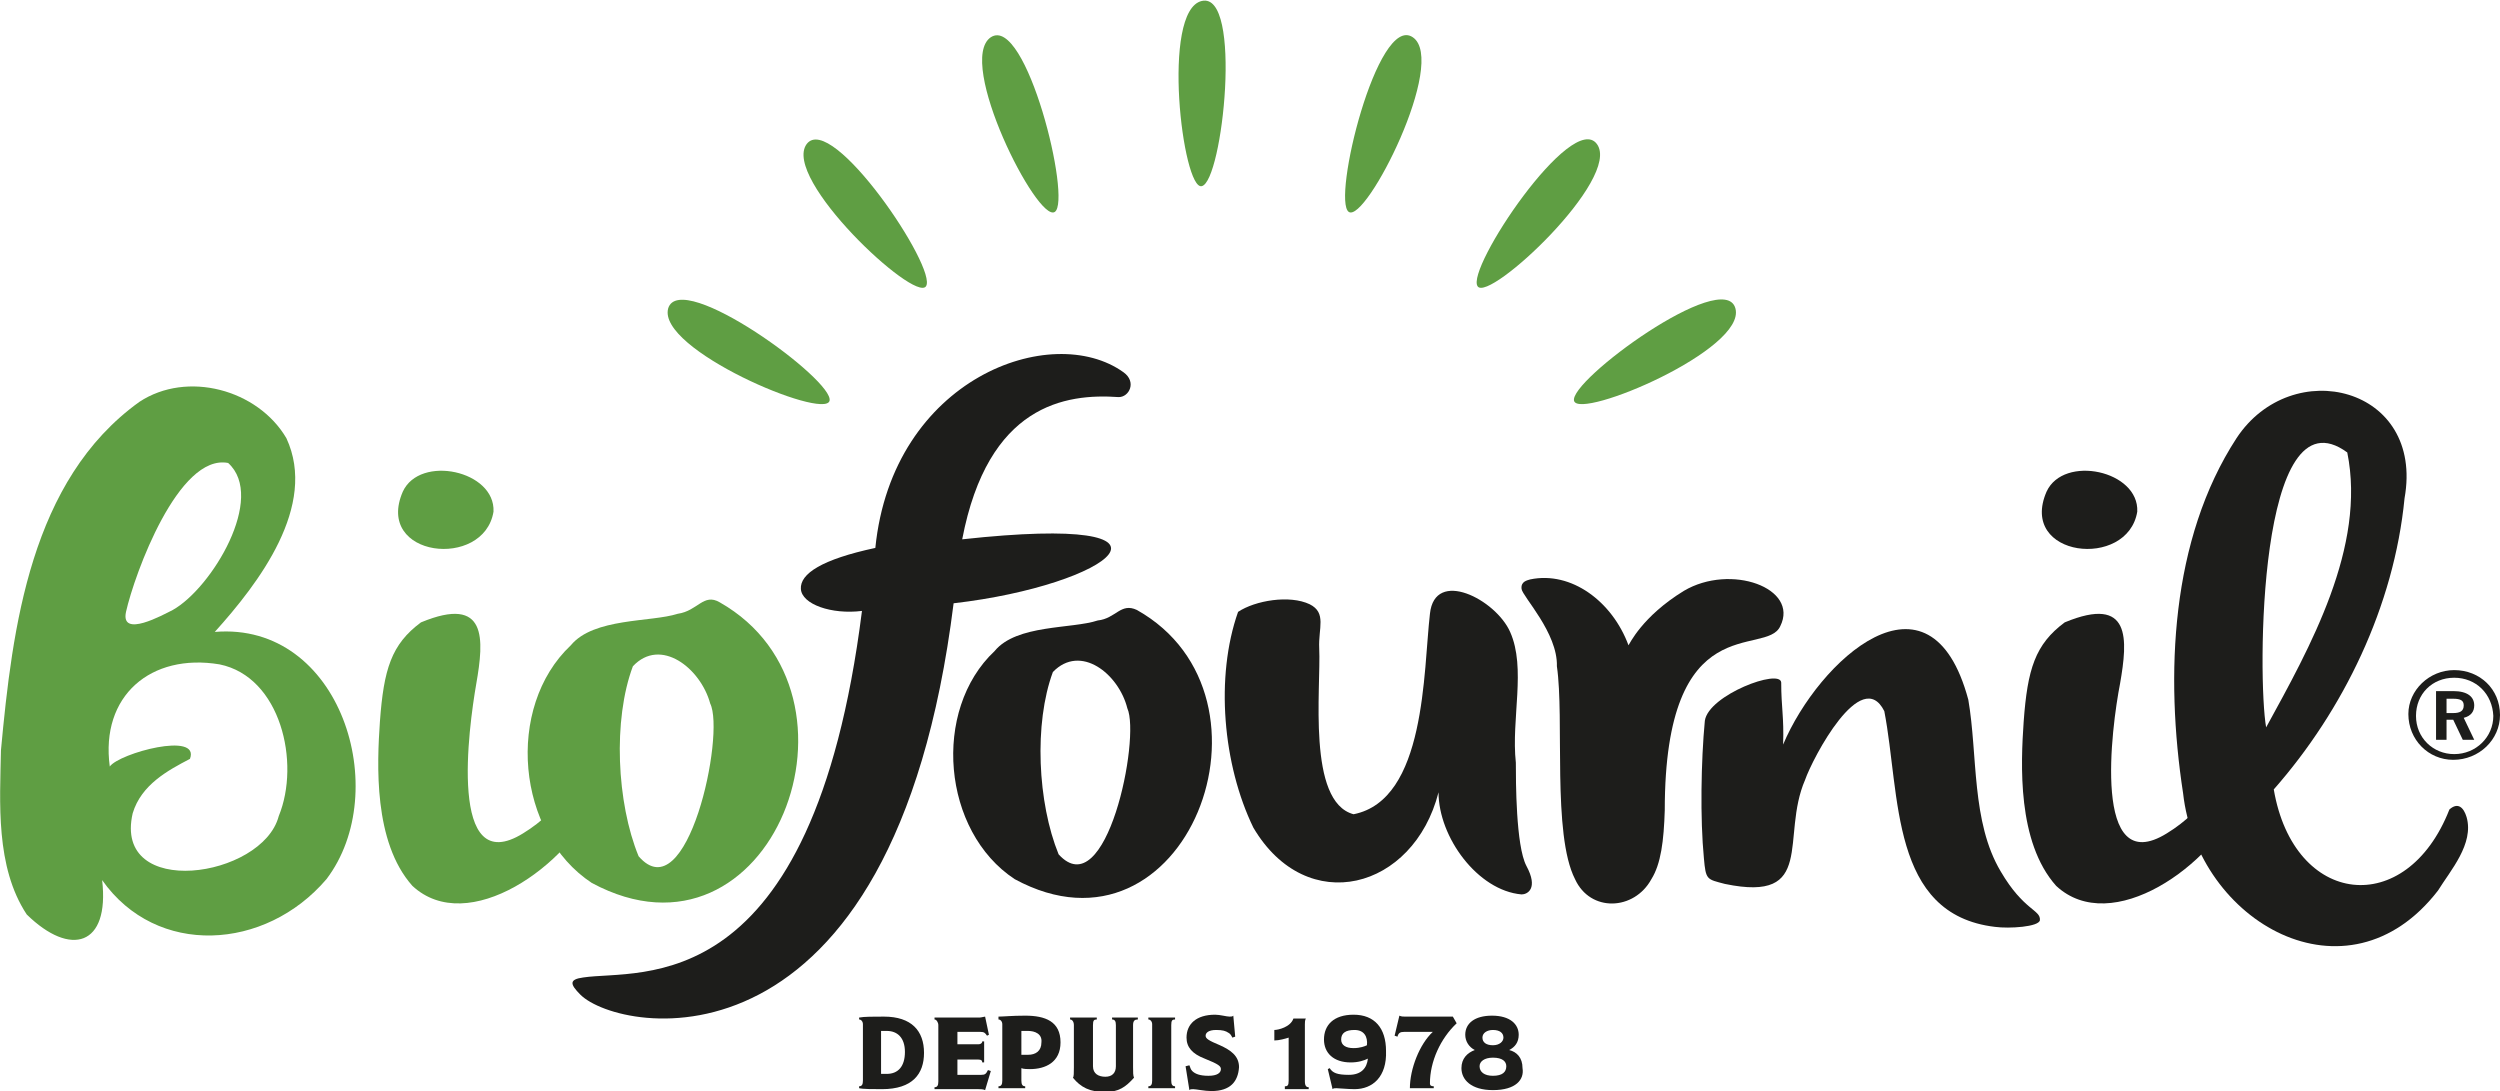
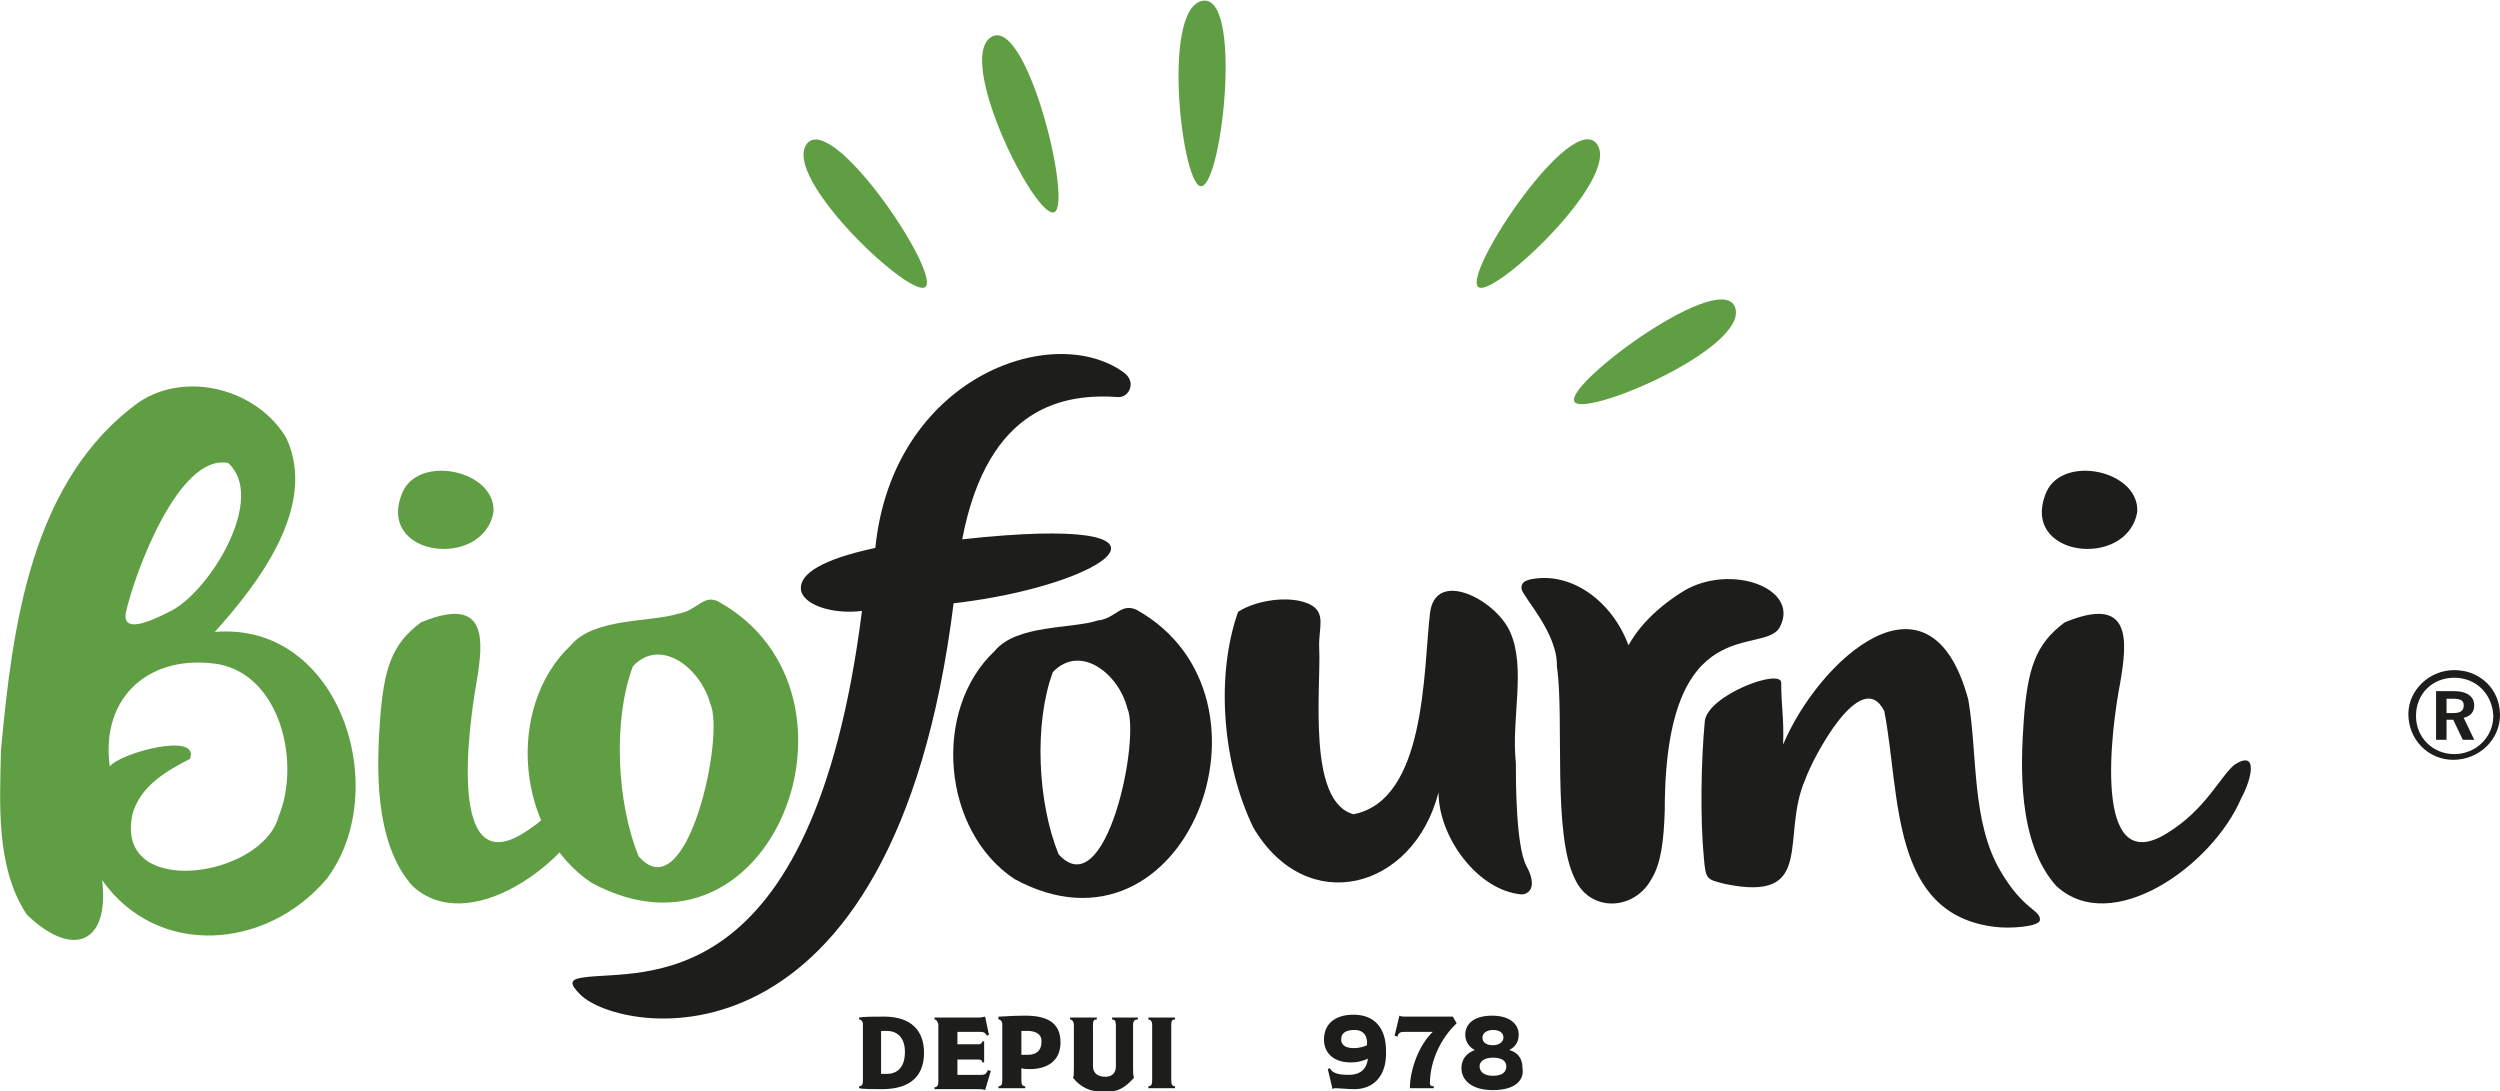
<svg xmlns="http://www.w3.org/2000/svg" version="1.1" id="Calque_1" x="0px" y="0px" viewBox="0 0 261.9 114.3" style="enable-background:new 0 0 261.9 114.3;" xml:space="preserve">
  <style type="text/css">
	.st0{fill:#1D1D1B;}
	.st1{fill:#5F9E43;}
</style>
  <g>
    <g>
      <path class="st0" d="M92.4,114.1c-0.9,0-2,0-2.4-0.1v-0.2c0.3,0,0.4-0.2,0.4-0.6v-5.9c0-0.3-0.2-0.5-0.4-0.5v-0.2    c0.5-0.1,1.5-0.1,2.6-0.1c2.9,0,4.2,1.5,4.2,3.8C96.8,112.5,95.6,114.1,92.4,114.1z M92.9,108c-0.2,0-0.4,0-0.6,0v4.5    c0.1,0,0.4,0,0.6,0c1.2,0,1.9-0.8,1.9-2.3C94.8,108.7,94,108,92.9,108z" />
      <path class="st0" d="M103.2,114.2c-0.2-0.1-0.5-0.1-0.7-0.1h-4.6v-0.2c0.3,0,0.4-0.2,0.4-0.6v-5.9c0-0.3-0.2-0.6-0.4-0.6v-0.2h4.7    c0.2,0,0.5-0.1,0.6-0.1l0.4,1.9l-0.2,0.1c-0.2-0.3-0.3-0.4-0.7-0.4h-2.4v1.3h2.2c0.2,0,0.4-0.1,0.4-0.3h0.2v2.2h-0.2    c0-0.2-0.1-0.3-0.4-0.3h-2.2v1.6h2.5c0.4,0,0.5-0.1,0.7-0.5l0.3,0.1L103.2,114.2z" />
      <path class="st0" d="M107.9,112c-0.2,0-0.7,0-0.9-0.1v1.3c0,0.4,0.1,0.6,0.4,0.6v0.2h-2.8v-0.2c0.3,0,0.4-0.2,0.4-0.6v-5.9    c0-0.3-0.2-0.5-0.4-0.5v-0.3c0.5,0,1.4-0.1,2.8-0.1c2.1,0,3.7,0.6,3.7,2.8C111.1,111.3,109.5,112,107.9,112z M107.7,108    c-0.2,0-0.5,0-0.7,0v2.5c0.2,0,0.5,0,0.7,0c0.8,0,1.4-0.4,1.4-1.3C109.2,108.3,108.4,108,107.7,108z" />
      <path class="st0" d="M118.7,107.4v4.4c0,0.5,0,0.9,0.1,1.1c-0.9,1-1.6,1.5-3.1,1.5c-1.5,0-2.5-0.5-3.3-1.5    c0.1-0.1,0.1-0.5,0.1-1.1v-4.4c0-0.4-0.2-0.6-0.4-0.6v-0.2h2.8v0.2c-0.3,0-0.4,0.1-0.4,0.6v4.3c0,0.8,0.6,1.1,1.3,1.1    c0.7,0,1.1-0.4,1.1-1.1v-4.3c0-0.4-0.1-0.6-0.4-0.6v-0.2h2.7v0.2C118.9,106.8,118.7,106.9,118.7,107.4z" />
      <path class="st0" d="M120.3,114v-0.2c0.3,0,0.4-0.2,0.4-0.6v-5.9c0-0.3-0.2-0.5-0.4-0.5v-0.2h2.8v0.2c-0.3,0-0.4,0.1-0.4,0.6v5.8    c0,0.4,0.1,0.6,0.4,0.6v0.2H120.3z" />
-       <path class="st0" d="M126.9,114.3c-0.7,0-1.6-0.2-1.9-0.2c-0.2,0-0.3,0-0.4,0.1l-0.4-2.5l0.4-0.1c0.1,0.2,0.1,0.4,0.3,0.6    c0.3,0.3,0.8,0.5,1.7,0.5c0.9,0,1.3-0.3,1.3-0.7c0-0.3-0.2-0.5-1.7-1.1c-1.3-0.5-1.9-1.2-1.9-2.2c0-1.4,1-2.4,3-2.4    c0.5,0,1.2,0.2,1.5,0.2c0.2,0,0.3,0,0.4-0.1l0.2,2.2l-0.3,0.1c-0.1-0.2-0.2-0.4-0.4-0.5c-0.3-0.2-0.6-0.3-1.3-0.3    c-0.8,0-1.1,0.3-1.1,0.6s0.3,0.5,1.5,1c1.1,0.5,2,1.1,2,2.3C129.7,113.3,128.9,114.3,126.9,114.3z" />
-       <path class="st0" d="M134.6,114v-0.2c0.3,0,0.4-0.1,0.4-0.6v-4.5c-0.3,0.1-1,0.3-1.5,0.3v-1.1c0.4,0,1.7-0.3,2-1.2h1.3    c-0.1,0.2-0.1,0.4-0.1,0.6v6c0,0.5,0.2,0.6,0.4,0.6v0.2H134.6z" />
      <path class="st0" d="M141.9,114.1c-0.7,0-1.6-0.1-1.9-0.1c-0.2,0-0.3,0-0.4,0.1l-0.5-2.1l0.2-0.1c0.3,0.5,0.8,0.7,2,0.7    c1.3,0,1.9-0.7,2-1.7c-0.4,0.2-1,0.4-1.8,0.4c-1.8,0-2.8-1-2.8-2.4c0-1.5,1-2.6,3.1-2.6c2.2,0,3.4,1.4,3.4,3.8    C145.3,112.8,143.8,114.1,141.9,114.1z M141.9,107.9c-0.9,0-1.4,0.3-1.4,1c0,0.6,0.5,0.9,1.3,0.9c0.7,0,1.2-0.2,1.4-0.3    C143.3,108.6,142.9,107.9,141.9,107.9z" />
      <path class="st0" d="M149.8,113.5c0,0.2,0.1,0.3,0.4,0.3v0.2h-2.5c0-2,1-4.6,2.4-5.9c0,0,0.5,0-3,0c-0.4,0-0.6,0.1-0.7,0.5    l-0.3-0.1l0.5-2.1c0.2,0.1,0.4,0.1,0.6,0.1h5l0.4,0.7C150.9,108.8,149.8,111.2,149.8,113.5z" />
      <path class="st0" d="M156.4,114.2c-2.3,0-3.3-1.1-3.3-2.3c0-1,0.6-1.6,1.4-1.9v0c-0.6-0.3-1-0.9-1-1.6c0-1.2,1-2,2.8-2    c1.9,0,2.8,0.9,2.8,2c0,0.8-0.4,1.3-1,1.6v0c0.8,0.2,1.4,0.8,1.4,1.9C159.7,113.1,158.8,114.2,156.4,114.2z M156.4,110.8    c-0.9,0-1.4,0.4-1.4,0.9c0,0.6,0.5,1,1.4,1c1,0,1.4-0.4,1.4-1C157.8,111.2,157.4,110.8,156.4,110.8z M156.4,107.9    c-0.6,0-1.1,0.3-1.1,0.8c0,0.5,0.4,0.8,1.1,0.8c0.7,0,1.1-0.4,1.1-0.8C157.5,108.2,157.1,107.9,156.4,107.9z" />
    </g>
    <g>
      <path class="st1" d="M125.9,19.5c-2,0.5-4.3-18.4,0-19.4S128.1,19,125.9,19.5z" />
    </g>
    <g>
      <path class="st1" d="M110.5,22.2c-1.8,1.2-10.4-15.8-6.7-18.3C107.5,1.5,112.3,21,110.5,22.2z" />
    </g>
    <g>
      <path class="st1" d="M97,30c-1.2,1.7-15.1-11.3-12.5-14.9C87.1,11.6,98.3,28.2,97,30z" />
    </g>
    <g>
-       <path class="st1" d="M86.9,42c-0.6,2-18.1-5.4-16.9-9.7C71.3,28.1,87.5,39.9,86.9,42z" />
-     </g>
+       </g>
    <g>
      <path class="st1" d="M164.9,42c0.6,2,18.1-5.4,16.9-9.7S164.3,39.9,164.9,42z" />
    </g>
    <g>
      <path class="st1" d="M154.8,30c1.2,1.7,15.1-11.3,12.5-14.9S153.5,28.2,154.8,30z" />
    </g>
    <g>
-       <path class="st1" d="M141.3,22.2c1.8,1.2,10.4-15.8,6.7-18.3S139.5,21,141.3,22.2z" />
-     </g>
+       </g>
    <g>
      <g>
        <path class="st1" d="M22.5,66.2c13.2-1.1,18.7,16.7,11.7,25.9c-6.4,7.5-17.8,8.2-23.5,0.1c0.8,6.9-3.3,8.1-7.9,3.6     C-0.5,90.8,0,84,0.1,78.6c1.2-12.9,3.1-28.3,14.5-36.5c5-3.3,12.4-1.3,15.4,3.8C33.3,53,27.1,61.1,22.5,66.2z M29.2,85.5     c2.3-5.6,0.2-14.6-6.2-15.9c-7.2-1.2-12.5,3.3-11.5,10.7c1-1.4,9.5-3.7,8.4-0.8c-2.3,1.2-5.1,2.7-6,5.7     C11.8,94.3,27.5,92,29.2,85.5z M23.9,48.5c-5.2-1-9.8,11.6-10.7,15.6c-0.6,2.8,3.9,0.3,4.9-0.2C22.2,61.6,27.9,52.1,23.9,48.5z" />
        <path class="st1" d="M75.4,63.1c16.9,9.6,5.4,39.5-13.4,29.4c-7.9-5.2-9.1-18.4-2.2-24.9c2.4-2.9,8.4-2.4,11.2-3.3     C73.1,64,73.7,62.1,75.4,63.1z M66.3,69.8c-2.1,5.6-1.7,14.3,0.6,19.9c5.1,5.9,9.1-12.8,7.5-16C73.4,70,69.2,66.7,66.3,69.8z" />
        <path class="st0" d="M119.1,63.9c16.2,9.1,5.1,37.9-12.8,28.2c-7.6-5-8.7-17.7-2.1-23.9c2.3-2.8,8.1-2.3,10.8-3.2     C116.9,64.8,117.4,63.1,119.1,63.9z M110.3,70.4c-2,5.4-1.6,13.7,0.6,19.1c5,5.5,8.6-12.2,7.2-15.3     C117.2,70.6,113.2,67.4,110.3,70.4z" />
        <path class="st0" d="M159.4,93.7c-4.6-0.4-8.7-6-8.7-10.7c-2.6,10.2-13.8,13.2-19.4,3.7c-3.2-6.6-4-15.8-1.6-22.6     c1.8-1.2,5.4-1.8,7.5-0.8c1.8,0.9,0.9,2.5,1,4.6c0.2,4.2-1.3,16.1,3.6,17.4c7.6-1.5,7.3-15,8-21c0.5-4.8,6.9-1.5,8.4,1.9     c1.7,3.8,0.1,9.1,0.6,13.7c0,1.9,0,8.7,1.1,10.8C161.2,93.1,160,93.7,159.4,93.7z" />
        <path class="st0" d="M209.6,91.3c-3.1-5.2-2.4-12.2-3.4-18c-4-14.9-15.7-4.1-19.4,4.7c0.1-2.9-0.2-3.9-0.2-6.5     c-0.1-1.5-7.6,1.3-8,4c-0.4,4.2-0.5,10.3-0.1,14.4c0.2,2.3,0.3,2.2,2.2,2.7c9.6,2,5.8-4.9,8.4-10.9c0.8-2.3,5.9-12,8.3-7.2     c1.7,8.8,0.6,21.3,11.6,22.6c1.5,0.2,4.6,0,4.7-0.7C213.8,95.3,212,95.4,209.6,91.3z" />
        <path class="st0" d="M212,75.6c0.4-5.5,1.2-8.1,4.3-10.4c7-2.9,6.6,1.8,5.8,6.4c-0.9,4.6-3,20.6,4.9,15.7c4.1-2.5,5.6-6,7.1-7.2     c2.5-1.6,1.8,1.5,0.7,3.5c-3,7.1-13.6,14.6-19.4,9.2C211.3,88.2,211.7,80,212,75.6z M214.4,51.5c1.8-3.9,9.7-2.2,9.5,2.1     C222.9,59.7,211.4,58.4,214.4,51.5z" />
        <path class="st1" d="M39.8,75.6c0.4-5.5,1.2-8.1,4.3-10.4c7-2.9,6.6,1.8,5.8,6.4s-3,20.6,4.9,15.7c4.1-2.5,5.6-6,7.1-7.2     c2.5-1.6,1.8,1.5,0.7,3.5c-3,7.1-13.6,14.6-19.4,9.2C39.1,88.2,39.5,80,39.8,75.6z M42.2,51.5c1.8-3.9,9.7-2.2,9.5,2.1     C50.7,59.7,39.2,58.4,42.2,51.5z" />
-         <path class="st0" d="M251.9,52.2c-1.1,11.3-6.4,22.2-13.7,30.5c2.1,12.3,13.9,13.6,18.4,2.1c0.9-0.8,1.5-0.2,1.8,0.8     c0.8,2.8-1.7,5.6-3,7.7c-9.5,12.3-25.2,3.3-26.7-10.2c-1.9-12.4-1.3-26.6,5.6-37.2C240.1,37.1,254,40.5,251.9,52.2z M237.4,76.2     c4.6-8.4,10.5-18.9,8.5-28.8C236.5,40.5,236.5,71.2,237.4,76.2z" />
        <path class="st0" d="M186.5,65.6c2-4-5.2-6.6-10.1-3.7c-4.4,2.7-5.7,5.6-5.8,5.7c-1.7-4.6-6-7.8-10.3-6.9c-0.3,0.1-1,0.2-0.9,1     s3.8,4.6,3.7,8.1c0.8,5.5-0.5,17.6,1.9,22.3c1.6,3.5,6.2,3.3,8,0c1-1.6,1.3-4,1.4-7.2C174.4,63.4,185,68.9,186.5,65.6z" />
        <path class="st0" d="M117.7,39c-7.5-5.4-24.2,0.6-26,18.4c-5.6,1.2-7.9,2.7-7.8,4.3s3.2,2.7,6.4,2.3     c-5.2,41.2-23.3,37.5-29.2,38.4c-1.5,0.2-1.4,0.7-0.3,1.8c4.1,4.1,32.8,9.5,39.1-41c16.5-1.9,26.5-9.5,0.9-6.7     c2.7-14.1,10.8-15.3,16.4-14.9C118.3,41.6,119.1,40,117.7,39z" />
        <g>
          <path class="st0" d="M257,79.6c-2.6,0-4.7-2.1-4.7-4.8c0-2.5,2.2-4.6,4.8-4.6c2.7,0,4.8,2,4.8,4.7      C261.9,77.5,259.7,79.6,257,79.6z M257.1,71c-2.3,0-4,1.7-4,4c0,2.3,1.8,4,4,4c2.3,0,4.1-1.8,4.1-4      C261.1,72.7,259.4,71,257.1,71z M258,77.5l-1-2.1h-0.7v2.1h-1.1v-5.1h1.8c1.5,0,2.2,0.6,2.2,1.5c0,0.6-0.3,1.1-1.1,1.3l1.1,2.3      H258z M258.1,73.9c0-0.5-0.3-0.7-1.1-0.7h-0.7v1.5h0.7C257.7,74.7,258.1,74.5,258.1,73.9z" />
        </g>
      </g>
    </g>
  </g>
</svg>